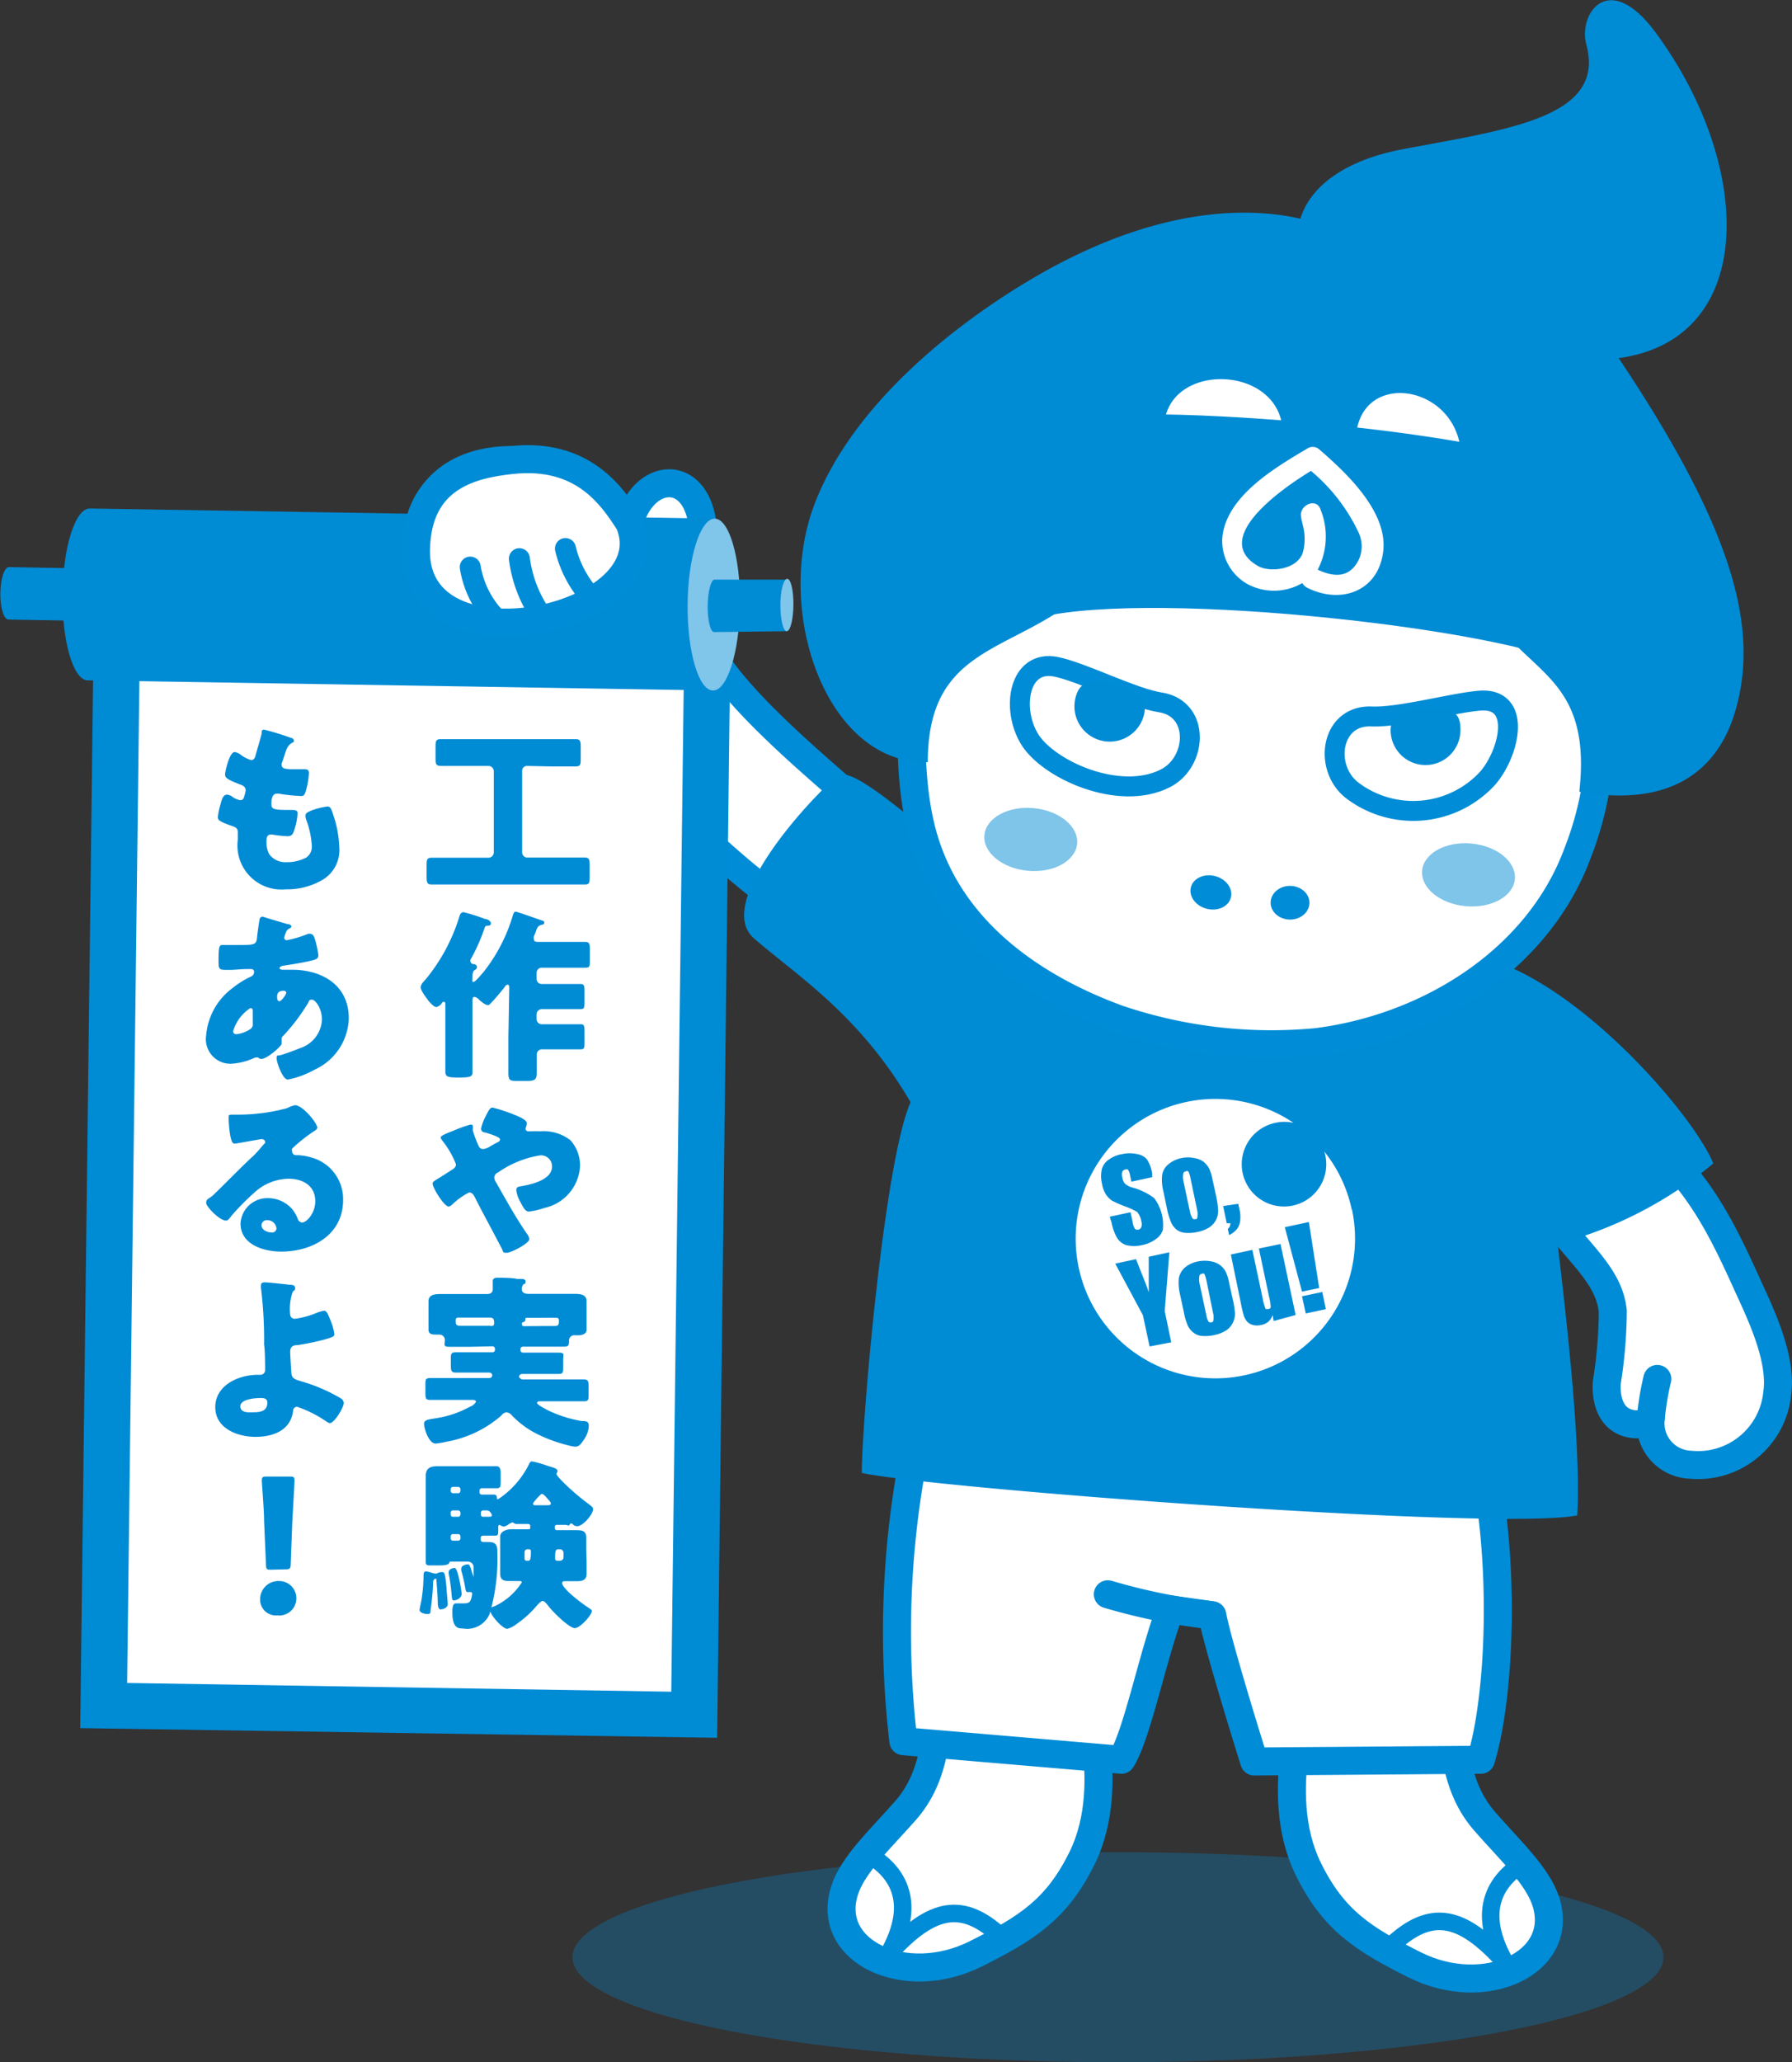
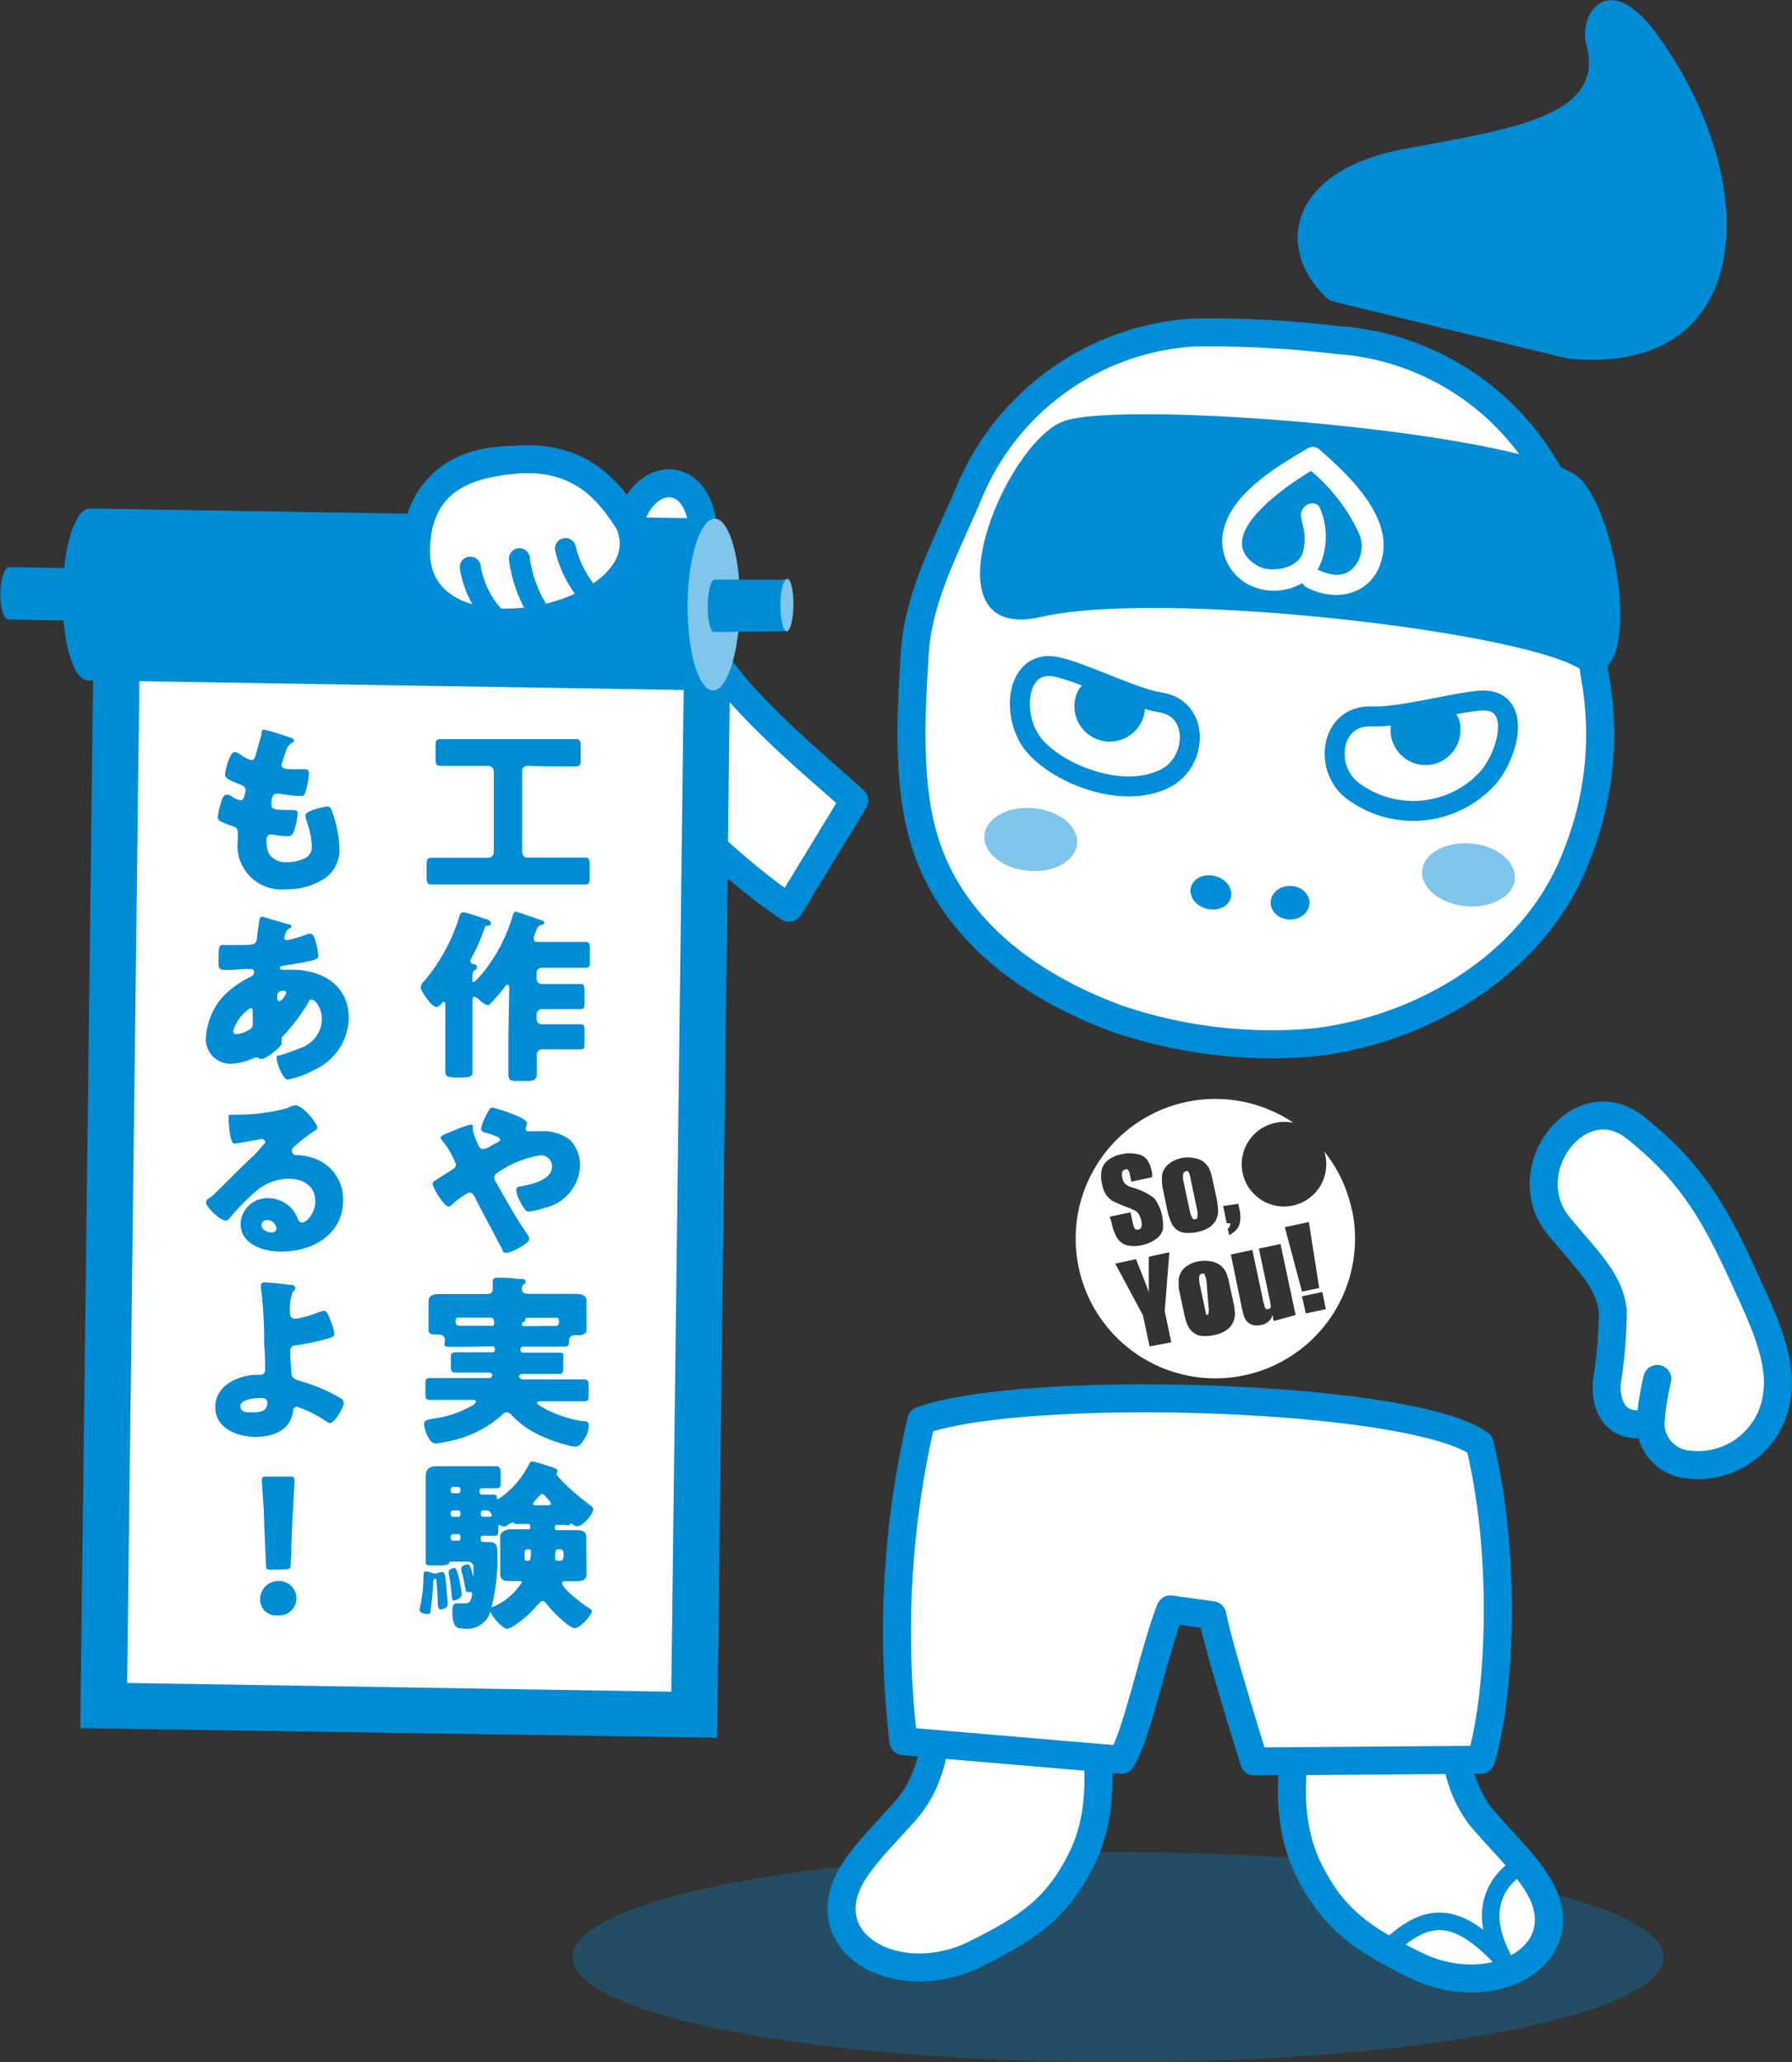
<svg xmlns="http://www.w3.org/2000/svg" viewBox="0 0 104.3 120">
  <rect x="0" y="0" width="104.3" height="120" fill="#333333" stroke="none" />
  <defs>
    <style>.cls-1,.cls-10,.cls-3{fill:#008bd5;}.cls-1{opacity:0.3;}.cls-12,.cls-2,.cls-4,.cls-7,.cls-8{fill:#fff;}.cls-11,.cls-12,.cls-2,.cls-6,.cls-7,.cls-8{stroke:#008cd6;}.cls-11,.cls-12,.cls-2,.cls-6{stroke-linecap:round;stroke-linejoin:round;}.cls-11,.cls-2,.cls-7{stroke-width:1.63px;}.cls-5{fill:#80c5ea;}.cls-11,.cls-6{fill:none;}.cls-6{stroke-width:1.22px;}.cls-7,.cls-8{stroke-miterlimit:10;}.cls-8{stroke-width:1.16px;}.cls-9{fill:#008cd6;}.cls-10{opacity:0.5;}.cls-12{stroke-width:1.02px;}</style>
  </defs>
  <title>jpc-character1</title>
  <g id="レイヤー_2" data-name="レイヤー 2">
    <g id="Photo">
      <ellipse class="cls-1" cx="65.07" cy="113.89" rx="31.75" ry="6.11" />
      <path class="cls-2" d="M49.72,46.58c-1.61-1.51-7.13-5.92-8.62-9.06-.61-1.3-.26-4.88-.2-5.53.41-4.75-3.32-4.95-4.27-1.56a8.32,8.32,0,0,0-6.86-3.66c-2.37,0-5.37,1-5.56,5.22-.13,3.05,2.44,5,4.58,5.73a12.75,12.75,0,0,1,4.78,3.46c3,3.35,8.35,9,12.35,11.64Z" transform="translate(0)" />
      <polygon class="cls-3" points="4.67 100.56 5.47 35.26 42.53 35.81 41.74 101.12 4.67 100.56" />
      <polygon class="cls-4" points="8.13 38.19 39.81 38.69 39.07 98.44 7.4 97.93 8.13 38.19" />
      <path class="cls-3" d="M5.82,36.15c-.26,0-.47-.69-.47-1.54s.24-1.52.5-1.52.48.69.47,1.53S6.09,36.15,5.82,36.15Z" transform="translate(0)" />
      <path class="cls-3" d="M5.83,36.15l0-3.06L.52,33h0c-.27,0-.49.68-.5,1.52s.2,1.53.47,1.53h0Z" transform="translate(0)" />
      <path class="cls-3" d="M41.53,40.18l.1-10L5.28,29.59H5.22c-.84,0-1.55,2.23-1.58,5s.63,5,1.47,5h.06Z" transform="translate(0)" />
      <path class="cls-5" d="M41.5,40.18c-.84,0-1.5-2.26-1.48-5s.74-5,1.58-5,1.5,2.27,1.47,5S42.34,40.19,41.5,40.18Z" transform="translate(0)" />
      <path class="cls-3" d="M45.79,36.73l0-3-4.2,0h0c-.21,0-.39.68-.4,1.52s.16,1.53.37,1.53h0Z" transform="translate(0)" />
      <path class="cls-5" d="M45.79,36.73c-.21,0-.37-.69-.37-1.53s.19-1.52.4-1.52.37.69.36,1.53S46,36.73,45.79,36.73Z" transform="translate(0)" />
      <path class="cls-2" d="M36.63,30.43c-1-1.56-2.7-4.11-6.86-3.66-2.36.25-5.48,1-5.56,5.22-.13,7.33,14.79,4.07,12.42-1.56" transform="translate(0)" />
      <path class="cls-6" d="M27.37,33a5.6,5.6,0,0,0,1.32,2.8" transform="translate(0)" />
      <path class="cls-6" d="M30.23,32.51a7.45,7.45,0,0,0,1.07,3" transform="translate(0)" />
      <path class="cls-6" d="M32.91,31.92a6.43,6.43,0,0,0,1.38,2.7" transform="translate(0)" />
      <path class="cls-2" d="M90.75,71.37c1.64,2,2.93,3.13,3.12,4.93a27.33,27.33,0,0,1-.35,4.15c-.08,1.3.43,2.4,1.74,2.43.57,0,.54-.23.82-.34a2.41,2.41,0,0,0,2.3,2.69,4.63,4.63,0,0,0,5.06-4.15c.31-2.13-1.1-4.9-1.83-6.52-1.7-3.76-3.11-6.35-6.5-9C91.9,63.11,88.07,68.15,90.75,71.37Z" transform="translate(0)" />
      <path class="cls-2" d="M96.08,82.54a16.85,16.85,0,0,1,.38-2.3" transform="translate(0)" />
      <path class="cls-2" d="M54.78,96.57c-.27,3,.07,6.34-2.07,8.78-1.46,1.66-3.09,3.16-3.56,4.68-1.12,3.57,3.56,5.7,7.63,3.67,3-1.5,4.74-2.6,6.21-5.6,2.18-4.45-.09-10.32-.1-11.19Z" transform="translate(0)" />
      <path class="cls-2" d="M84.35,97.21c.27,3-.07,6.34,2.07,8.78,1.45,1.66,3.08,3.16,3.56,4.68,1.12,3.57-3.56,5.7-7.63,3.67-3-1.5-4.74-2.6-6.21-5.6-2.18-4.45.08-10.32.1-11.19Z" transform="translate(0)" />
      <path class="cls-2" d="M53.62,82.66c6-2.17,28.47-1.53,32.5,1.36,1.63,6.71,1.15,14.92.07,18.38L73,102.5s-2.1-6.68-2.44-8.51l-2.44-.34c-1,2.58-1.94,7.33-2.85,8.75l-12.69-1.08A54.27,54.27,0,0,1,53.62,82.66Z" transform="translate(0)" />
-       <path class="cls-3" d="M99.72,67.7C98.6,65,92.8,58.24,87.54,56.13c-3.36,0-22.59-.3-26.56-2.44s-11-9.47-12.21-8.55-7.33,7.33-4.89,9.46S50,59,53,64.14c-1.52,3.36-2.84,18.52-2.84,21.57,4.27.92,37.06,3.39,41.64,2.47.21-3.54-.43-9.84-1.14-15.8A23.46,23.46,0,0,0,99.72,67.7Z" transform="translate(0)" />
      <path class="cls-7" d="M92.82,39.3a18.89,18.89,0,0,1-1,10.34c-2.29,6.22-8.67,10.18-15.19,11a27.85,27.85,0,0,1-11.57-1.35c-5.46-2-10.17-5.59-11.49-11.25-.74-3.14-.53-6.84-.33-10,.21-3.39,1.87-6.28,3.2-9.47a15.18,15.18,0,0,1,13-9.22,62.58,62.58,0,0,1,8.43.44,15.23,15.23,0,0,1,12.76,8.78C92.3,32.12,92.27,35.53,92.82,39.3Z" transform="translate(0)" />
      <path id="_パス_" data-name="&lt;パス&gt;" class="cls-8" d="M61.46,38.8c1.54.31,4.46,1.82,6.07,2.07,2.33.36,2.17,3.49.28,4.43C65.13,46.65,61,44.78,59.92,43S59.3,38.37,61.46,38.8Z" transform="translate(0)" />
      <g id="_グループ_" data-name="&lt;グループ&gt;">
        <path class="cls-3" d="M66.59,41.57a2,2,0,1,1-4-.94c.26-1.09,1-1.07,2.11-.81S66.85,40.47,66.59,41.57Z" transform="translate(0)" />
      </g>
      <path id="_パス_2" data-name="&lt;パス&gt;" class="cls-8" d="M86.14,40.77c-1.56.12-4.71,1-6.34.92-2.36-.07-2.78,3-1.1,4.3a5.88,5.88,0,0,0,7.89-.71C87.88,43.78,88.59,40.59,86.14,40.77Z" transform="translate(0)" />
      <g id="_グループ_2" data-name="&lt;グループ&gt;">
        <path class="cls-3" d="M80.94,42.58A2,2,0,0,0,85,42.39c0-1.12-.81-1.24-1.93-1.19S80.88,41.46,80.94,42.58Z" transform="translate(0)" />
      </g>
      <ellipse id="_パス_3" data-name="&lt;パス&gt;" class="cls-9" cx="70.49" cy="52.18" rx="0.98" ry="1.2" transform="matrix(0.25, -0.97, 0.97, 0.25, 2.24, 107.26)" />
      <ellipse id="_パス_4" data-name="&lt;パス&gt;" class="cls-9" cx="75.09" cy="52.54" rx="0.98" ry="1.13" transform="translate(21.67 127) rotate(-89.33)" />
      <path id="_パス_5" data-name="&lt;パス&gt;" class="cls-3" d="M61.88,24.52c3.44-1.31,27.82.66,30.21,3.45s3.61,13-.33,10.84-24.24-4.5-31.17-2.91S58.43,25.84,61.88,24.52Z" transform="translate(0)" />
-       <path id="_パス_6" data-name="&lt;パス&gt;" class="cls-3" d="M94.32,21c-2.42-3.63-7-7.58-11.43-6.59a13.78,13.78,0,0,0-2.26.71c-.15.07-.62.38-.9.5,0-.32-1.15-1.7-1.19-1.73-.75-.69-7.68-4.14-18.71,2.47-4,2.39-10.12,7-12.41,12.94C45,35.6,48.12,44.51,54,44.35,54,34,65.32,40.53,67.79,24.44c.57-3.37,6.56-3.12,6.86.51.18,2.3,3.95,2.19,4.32.06.64-3.61,6.27-2.42,6.06,1.85-.7,13.75,8,9.36,6.89,19.21,5.67,1,8.2-1.55,9.11-4.8C102.39,36.47,100.82,30.76,94.32,21Z" transform="translate(0)" />
      <path id="_パス_7" data-name="&lt;パス&gt;" class="cls-4" d="M75.75,30.18c-.07-.2.11.47.13.62a2.93,2.93,0,0,1-.07,1.41c-.4,1-2,1.09-2.6.72-3-1.74,2.17-5,3.4-5.71L76,27.16A10.48,10.48,0,0,1,79.08,31a1.89,1.89,0,0,1,0,1.58c-.57,1.14-1.57,1-2.58.47-.69-.37-1.12.78-.42,1.15,2,1,4.17.18,4.43-2.14s-2.2-4.59-3.76-5.94a.58.58,0,0,0-.61-.05c-1.85,1.1-4.8,2.79-5,5.25A2.88,2.88,0,0,0,72.63,34a3.28,3.28,0,0,0,4.05-.82,4.19,4.19,0,0,0,.18-3.53c-.24-.75-1.35-.22-1.11.52Z" transform="translate(0)" />
      <ellipse id="_パス_8" data-name="&lt;パス&gt;" class="cls-10" cx="60" cy="48.85" rx="1.83" ry="2.71" transform="translate(5.8 104.07) rotate(-84.69)" />
      <ellipse id="_パス_9" data-name="&lt;パス&gt;" class="cls-10" cx="85.47" cy="50.9" rx="1.83" ry="2.71" transform="translate(26.88 131.3) rotate(-84.69)" />
      <path class="cls-3" d="M77.61,17.55a.78.78,0,0,1-.38-.2c-3.09-2.92-2.18-7.42,4.43-8.67C87.73,7.53,93.49,6.85,92.33,2.6,91.84.8,93.65-1.87,96.44,2c6.22,8.52,5.83,19.84-5,18.88l-.13,0Z" transform="translate(0)" />
-       <path class="cls-11" d="M64.48,92.77a35.07,35.07,0,0,0,6,1.22" transform="translate(0)" />
-       <path class="cls-12" d="M50.52,107.9c1.53.86,3,2.64,1.17,5.85,2.6-2.9,4.38-3.06,6.51-1.12" transform="translate(0)" />
      <path class="cls-12" d="M88.78,108.35c-1.52.87-3,2.65-1.17,5.86-2.59-2.9-4.37-3.06-6.51-1.12" transform="translate(0)" />
      <path class="cls-3" d="M30.69,44.57a.28.28,0,0,0-.3.3V49.6a.3.3,0,0,0,.3.3h1.89l1.44,0c.28,0,.3.12.3.47V51c0,.35,0,.47-.29.47l-1.45,0h-6l-1.45,0c-.28,0-.3-.13-.3-.47v-.61c0-.35,0-.48.31-.48l1.44,0h1.86a.31.31,0,0,0,.3-.3V44.87a.31.31,0,0,0-.3-.3H27c-.43,0-.88,0-1.33,0-.29,0-.32-.11-.32-.46V43.5c0-.36,0-.49.32-.49s.9,0,1.33,0h5.14c.44,0,.89,0,1.34,0,.29,0,.32.11.32.45v.65c0,.38,0,.49-.32.49-.45,0-.9,0-1.34,0Z" transform="translate(0)" />
      <path class="cls-3" d="M29.64,57.51c0-.11,0-.21-.1-.21s-.16.12-.2.18c-.18.23-.51.62-.71.83s-.16.17-.27.17-.39-.22-.5-.33a.42.42,0,0,0-.24-.14c-.12,0-.12.1-.12.27v2.66c0,.47,0,1,0,1.43,0,.27-.09.33-.79.33h-.08c-.6,0-.71-.07-.71-.34,0-.48,0-1,0-1.42V58.51c0-.14,0-.21-.07-.21s-.1,0-.14.08-.22.22-.33.22-.39-.28-.49-.43-.4-.51-.4-.71.16-.33.3-.49a10.64,10.64,0,0,0,1.92-3.55c.06-.21.11-.34.28-.34a12.16,12.16,0,0,1,1.23.39c.11,0,.35.11.35.25s-.09.14-.2.15-.12,0-.18.17a10.52,10.52,0,0,1-.81,1.81.13.13,0,0,0,0,.08.18.18,0,0,0,.17.17c.1,0,.21.06.21.17s-.05.13-.15.19-.12.31-.12.52,0,.15.09.15.5-.5.58-.59a9.74,9.74,0,0,0,1.7-3.31c.05-.14.09-.18.16-.18s1.22.41,1.46.49.19.08.19.17-.09.09-.13.1c-.22.06-.26.13-.34.36a3.09,3.09,0,0,1-.13.32.35.35,0,0,0,0,.14c0,.18.13.18.31.18H32.8c.41,0,.83,0,1.25,0,.25,0,.28.11.28.42v.7c0,.28,0,.38-.26.38l-1.27,0H31.53a.3.3,0,0,0-.3.3v.35a.3.3,0,0,0,.3.3h1.16l1.11,0c.2,0,.22.11.22.44v.57c0,.33,0,.45-.22.45s-.73,0-1.11,0H31.53a.31.31,0,0,0-.3.3v.29a.3.3,0,0,0,.3.29h1.13l1.14,0c.2,0,.22.1.22.43v.6c0,.33,0,.43-.22.43l-1.14,0H31.55a.3.3,0,0,0-.31.29c0,.37,0,.74,0,1.11s-.14.44-.57.44h-.51c-.45,0-.57,0-.57-.46,0-.68,0-1.38,0-2.06Z" transform="translate(0)" />
      <path class="cls-3" d="M33.2,66.35a2.19,2.19,0,0,1,.56,1.5,2.63,2.63,0,0,1-2.08,2.44,4.05,4.05,0,0,1-.9.21c-.19,0-.3-.18-.51-.59a1.72,1.72,0,0,1-.22-.66c0-.15.09-.19.2-.21.68-.11,1.88-.38,1.88-1.16a.64.64,0,0,0-.69-.65,5.87,5.87,0,0,0-2.46,1,.32.32,0,0,0-.21.28.48.48,0,0,0,.09.27c.57,1,1.15,2.06,1.8,3a.72.72,0,0,1,.15.32c0,.25-1.06.8-1.32.8s-.18-.06-.3-.28-.42-.8-.63-1.19c-.31-.59-.63-1.17-.92-1.76-.08-.14-.15-.28-.34-.28a4.08,4.08,0,0,0-1,.72.35.35,0,0,1-.19.1c-.25,0-.93-1.08-.93-1.34,0-.1.06-.13.45-.37l.66-.42c.13-.08.25-.17.25-.33a5.18,5.18,0,0,0-.75-1.32c-.08-.11-.14-.17-.14-.25s.3-.22.73-.38a7.5,7.5,0,0,1,1-.36c.07,0,.14,0,.14.1a.94.94,0,0,1,0,.16.29.29,0,0,0,0,.09,7.11,7.11,0,0,0,.35.92.27.27,0,0,0,.27.15,1,1,0,0,0,.43-.18l.29-.16c.17-.08.24-.11.24-.22s-.32-.24-.86-.4c-.1,0-.24-.07-.24-.22a2.57,2.57,0,0,1,.24-.67c.21-.42.28-.56.43-.56a9.4,9.4,0,0,1,1.3.43c.3.12.69.3.69.47s-.07.26-.07.34a.15.15,0,0,0,.16.14l.14,0a5.28,5.28,0,0,1,.55,0A2.54,2.54,0,0,1,33.2,66.35Z" transform="translate(0)" />
      <path class="cls-3" d="M27.31,78.37c-.38,0-.76,0-1.15,0s-.27-.14-.27-.37v0a.31.31,0,0,0-.3-.34h-.11c-.31,0-.54,0-.54-.29s0-.42,0-.64V76.5c0-.32,0-.67,0-.78,0-.41.42-.42.72-.42l1.23,0h1.45c.19,0,.34-.07.34-.28s0-.45,0-.52.12-.15.23-.15c.29,0,.89,0,1.19.07h.14c.2,0,.35,0,.35.16s-.06.1-.12.15a.41.41,0,0,0-.1.29c0,.22.21.27.39.27h1.42l1.22,0c.3,0,.74,0,.74.42,0,.07,0,.45,0,.78v.29c0,.23,0,.49,0,.63s-.16.29-.48.29h-.2a.3.3,0,0,0-.34.29v0c0,.26,0,.37-.29.37s-.76,0-1.14,0H30.43a.15.15,0,0,0-.14.14v.07a.15.15,0,0,0,.14.14h.92c.38,0,.76,0,1.15,0s.28.11.28.41v.42c0,.31,0,.41-.28.41l-1.15,0h-.93c-.18,0-.21.12-.21.17s.13.15.21.15h2.31l1.25,0c.26,0,.28.11.28.45v.43c0,.28,0,.39-.28.39l-1.25,0H31.5c-.14,0-.24,0-.24.1s.47.34.6.41a7.27,7.27,0,0,0,2,.64c.22,0,.41,0,.41.28a1.5,1.5,0,0,1-.27.78c-.2.29-.29.43-.52.43a1.8,1.8,0,0,1-.38-.07,8.62,8.62,0,0,1-2-.75,5.38,5.38,0,0,1-1.31-1,.47.47,0,0,0-.31-.18.45.45,0,0,0-.3.19A6.6,6.6,0,0,1,26,83.89a4.9,4.9,0,0,1-.65.11c-.4,0-.67-.9-.67-1.14s.23-.25.6-.32a5.92,5.92,0,0,0,2.1-.7c.08,0,.32-.2.32-.28s-.09-.1-.23-.1H26.28l-1.26,0c-.24,0-.26-.1-.26-.42v-.42c0-.34,0-.43.27-.43l1.25,0h2.17c.15,0,.2-.09.2-.17s-.08-.15-.17-.15h-.81l-1.14,0c-.27,0-.29-.12-.29-.44V79.1c0-.3,0-.41.29-.41s.76,0,1.14,0h1a.15.15,0,0,0,.14-.14v-.07a.15.15,0,0,0-.14-.14Zm1.24-1.21c.11,0,.21,0,.21-.16s0-.33-.25-.33H26.73c-.12,0-.21,0-.21.17s0,.31.26.31h1.77Zm3.11,0h.64c.22,0,.23-.11.23-.3s-.09-.18-.22-.18H30.72c-.09,0-.14,0-.14.06v.06c0,.07-.06.11-.13.14s-.07,0-.07.1,0,.13.18.13Z" transform="translate(0)" />
      <path class="cls-3" d="M24.42,93.68c0-.06.07-.37.09-.46a9,9,0,0,0,.14-1.46c0-.15,0-.32.13-.32s.4.1.48.12l.08,0a.16.16,0,0,0,.09,0,.57.57,0,0,1,.29-.08c.16,0,.19.08.27.93,0,.15.07.79.07.92,0,.28-.36.32-.43.32s-.15-.11-.15-.39-.06-1.11-.08-1.3,0-.09-.06-.09-.13.08-.13.18a14.64,14.64,0,0,1-.15,1.65c0,.12,0,.22-.17.22S24.42,93.85,24.42,93.68Zm9.72-2.84c0,.25,0,.49,0,.74,0,.41-.31.43-.63.43h-.62c-.07,0-.17,0-.17.11,0,.33,1.23,1.25,1.53,1.43.09.07.2.12.2.19,0,.23-.68,1-1,1s-1.34-1-1.58-1.35c-.08-.09-.18-.23-.29-.23s-.31.24-.43.38a5.77,5.77,0,0,1-1.07.95,1.54,1.54,0,0,1-.55.29c-.3,0-1-.83-1-1.06s.15-.2.29-.27a3.77,3.77,0,0,0,1.55-1.37c0-.07-.08-.08-.13-.08h-.51c-.32,0-.62,0-.62-.43,0-.25,0-.49,0-.74v-.68c0-.24,0-.49,0-.74s.3-.42.62-.42l.91,0h.11c.08,0,.11,0,.11-.11v-.09c0-.1-.09-.11-.16-.11h-.57a.31.31,0,0,1-.26-.08.11.11,0,0,0-.09,0s-.11.06-.16.08a.57.57,0,0,1-.31.15.67.67,0,0,1-.23-.1h0c-.08,0-.08.1-.08.15V89c0,.3,0,.36-.2.36l-.51,0h-.19a.12.12,0,0,0-.12.13v.09c0,.15.11.15.23.15h.23c.51,0,.51.28.51.7a11.18,11.18,0,0,1-.46,3.5,1.42,1.42,0,0,1-1.55.83c-.25,0-.61,0-.61-.93,0-.23,0-.53.21-.53l.38,0c.22,0,.38,0,.46-.16a1.24,1.24,0,0,0,.1-.39s0-.11-.08-.11l-.11,0a.32.32,0,0,1-.09,0c-.09,0-.1-.14-.12-.24a8.85,8.85,0,0,0-.23-1,.37.37,0,0,1,0-.14c0-.16.27-.23.36-.23s.11,0,.22.31c0,.07.1.32.13.43s0,.06,0,.06,0-.11,0-.16c0-.2,0-.39,0-.51s-.12-.29-.33-.29h-1c-.06,0-.08.05-.1.1s-.16.12-.52.12h-.56c-.18,0-.27,0-.27-.23,0-.41,0-.84,0-1.26v-2.9c0-.3,0-.57,0-.8,0-.47.26-.58.68-.58l.85,0h2c.24,0,.46,0,.6,0s.23.12.23.39v.47c0,.3,0,.42-.23.42s-.35,0-.6,0h-.28a.13.13,0,0,0-.12.14v.09a.13.13,0,0,0,.12.14h.19l.51,0c.17,0,.18.09.19.17s0,.1.07.1a5.2,5.2,0,0,0,1.78-2c.07-.15.1-.2.21-.2a7.26,7.26,0,0,1,.94.27c.29.09.53.14.53.3a.19.19,0,0,1-.05.11.08.08,0,0,0,0,.07c0,.07.25.32.3.38a13.7,13.7,0,0,0,1.59,1.37c.08.07.23.16.23.27,0,.31-.59,1-.93,1a.39.39,0,0,1-.23-.09.15.15,0,0,0-.11-.07s-.07,0-.1.08-.17,0-.22,0h-.48c-.08,0-.16,0-.16.12v.07a.12.12,0,0,0,.12.12h.18l.9,0c.32,0,.63,0,.63.42,0,.25,0,.5,0,.74ZM26.75,92a6.69,6.69,0,0,1,.12.74c0,.28-.35.39-.45.39s-.11-.05-.14-.4a10.78,10.78,0,0,0-.16-1.14.51.51,0,0,1,0-.13c0-.16.26-.22.33-.22S26.6,91.3,26.75,92Zm-.09-5.11a.14.14,0,0,0,.14-.14v-.09a.14.14,0,0,0-.14-.14h-.29a.14.14,0,0,0-.14.14v.09a.14.14,0,0,0,.14.14Zm-.29,1a.13.13,0,0,0-.14.14v.1a.13.13,0,0,0,.14.13h.29a.13.13,0,0,0,.14-.13v-.1a.14.14,0,0,0-.14-.14Zm0,1.38a.13.13,0,0,0-.14.13v.11a.13.13,0,0,0,.14.14h.29a.13.13,0,0,0,.14-.14v-.11a.13.13,0,0,0-.14-.13Zm1.74-1.38a.13.13,0,0,0-.12.14v.1a.12.12,0,0,0,.12.13h.19c.26,0,.33,0,.33-.08a.35.35,0,0,0-.09-.18.27.27,0,0,0-.24-.11Zm2.59,2.26a.17.17,0,0,0-.17.17v.37a.12.12,0,0,0,.12.13h.1c.13,0,.15-.18.15-.52,0-.09,0-.14-.12-.15Zm1.15-2.56c.06,0,.21,0,.21-.09s-.07-.15-.19-.29-.25-.28-.33-.28-.52.51-.52.57.06.09.12.09Zm.73,3.23a.21.21,0,0,0,.22-.21v-.26a.22.22,0,0,0-.22-.2H32.5c-.16,0-.19.1-.19.49,0,.13,0,.17.15.18Z" transform="translate(0)" />
      <path class="cls-3" d="M16.94,42.94c.09,0,.17.1.17.17s-.05.08-.1.11-.25.11-.38.51l-.19.58a.37.37,0,0,0-.05.18c0,.21.15.25.49.27l.77,0c.2,0,.33,0,.33.24a4.6,4.6,0,0,1-.16.95c-.07.28-.13.37-.29.37a10,10,0,0,1-1.32-.14h-.08c-.25,0-.29.21-.33.41l0,.08a1.11,1.11,0,0,0,0,.17c0,.28.29.29,1.06.29.29,0,.46,0,.46.19a3.69,3.69,0,0,1-.2,1c-.07.22-.14.34-.4.34a7.13,7.13,0,0,1-.89-.1h-.07c-.22,0-.25.22-.25.34V49a1.54,1.54,0,0,0,.15.69,1.15,1.15,0,0,0,1,.48,2.42,2.42,0,0,0,1.15-.26.76.76,0,0,0,.34-.69,5.23,5.23,0,0,0-.32-1.5.79.79,0,0,1-.05-.25c0-.14.07-.19.38-.32a4.17,4.17,0,0,1,.9-.22c.19,0,.24.19.35.53a6.49,6.49,0,0,1,.34,1.9,2,2,0,0,1-.95,1.82,4.06,4.06,0,0,1-2.17.57,2.56,2.56,0,0,1-2.79-2.87c0-.13,0-.45,0-.47,0-.23-.17-.29-.32-.34-.7-.25-.84-.33-.84-.52a3.79,3.79,0,0,1,.15-.73c.07-.28.15-.58.38-.58a.59.59,0,0,1,.31.12,1,1,0,0,0,.46.2c.09,0,.19,0,.25-.27A2.93,2.93,0,0,0,14.3,46c0-.19-.13-.28-.29-.34-.87-.32-.91-.44-.91-.6s.25-1.3.56-1.3a.81.81,0,0,1,.39.19,2.06,2.06,0,0,0,.56.28c.17,0,.23-.13.27-.29s.24-.83.35-1.25c0-.17,0-.23.15-.23A14.24,14.24,0,0,1,16.94,42.94Z" transform="translate(0)" />
      <path class="cls-3" d="M16.72,53.77c.13,0,.24.07.24.14s-.08.1-.12.12a.41.41,0,0,0-.21.26,1.31,1.31,0,0,0-.09.28.15.15,0,0,0,.15.14,6.4,6.4,0,0,0,1.24-.37.33.33,0,0,1,.14,0c.12,0,.2.13.24.25a5.65,5.65,0,0,1,.22,1c0,.21-.19.26-.42.31-.51.12-1.06.21-1.59.29-.08,0-.25.06-.25.14s.11.1.18.1H17c1.75,0,3.3.9,3.3,2.82a3.39,3.39,0,0,1-2,3,5.25,5.25,0,0,1-1.55.57c-.3,0-.65-1-.65-1.24s.11-.14.22-.18c.27-.07.88-.3,1.15-.41a1.84,1.84,0,0,0,1.27-1.65c0-.67-.39-1.17-.58-1.17s-.16.07-.22.18a11.51,11.51,0,0,1-1.46,1.93.23.23,0,0,0-.09.18c0,.07,0,.19,0,.29s-.82.87-1.19.87a.25.25,0,0,1-.17-.08.18.18,0,0,0-.12,0l-.07,0a3.68,3.68,0,0,1-1.41.36A1.43,1.43,0,0,1,12,60.24a3.82,3.82,0,0,1,1.54-2.75,5.26,5.26,0,0,1,1.08-.67.29.29,0,0,0,.17-.26c0-.12-.07-.17-.19-.17l-.27,0c-.32,0-.64.05-1,.05-.58,0-.61,0-.61-.53,0-.87.05-.92.24-.92s.48,0,.78,0c1.07,0,1.17,0,1.22-.42,0-.11.14-1.06.15-1.09a.18.18,0,0,1,.19-.14C15.45,53.4,16.52,53.71,16.72,53.77ZM13.57,60c0,.13.08.18.2.18a1.8,1.8,0,0,0,.83-.32.32.32,0,0,0,.11-.3c0-.13,0-.27,0-.4s0-.2,0-.3,0-.2-.14-.2A2.43,2.43,0,0,0,13.57,60Zm2.56-2c0,.08,0,.26.13.26s.4-.4.4-.49-.09-.12-.16-.12C16.13,57.66,16.13,57.9,16.13,58Z" transform="translate(0)" />
      <path class="cls-3" d="M18.47,65.62c0,.06-.06.11-.11.15A9,9,0,0,0,17,66.84.31.31,0,0,0,17,67a.23.23,0,0,0,.24.22h.12a3.28,3.28,0,0,1,.75.13,2.51,2.51,0,0,1,1.86,2.48c0,2-1.76,3-3.61,3-1,0-2.36-.4-2.36-1.63a1.56,1.56,0,0,1,1.6-1.48,1.86,1.86,0,0,1,1.44.68,2,2,0,0,1,.29.53.3.3,0,0,0,.25.21c.26,0,.77-.54.77-1.24,0-.91-.73-1.31-1.56-1.31a3,3,0,0,0-2,.82,13.9,13.9,0,0,0-1.32,1.34c-.14.19-.23.27-.27.27C12.85,71.1,12,70.22,12,70s.11-.22.33-.39,2-2,2.41-2.34c.2-.2.36-.39.54-.6s.15-.13.15-.24-.17-.15-.21-.15l-1.47.26h-.13c-.24,0-.31-1.21-.31-1.41v-.11c0-.16,0-.16.34-.16h.25a10.85,10.85,0,0,0,2.82-.38,1.64,1.64,0,0,1,.46-.17C17.66,64.34,18.47,65.38,18.47,65.62ZM15.56,71a.31.31,0,0,0-.34.29c0,.29.36.43.61.43a.25.25,0,0,0,.26-.24A.53.53,0,0,0,15.56,71Z" transform="translate(0)" />
      <path class="cls-3" d="M16.84,74.76c.12,0,.34,0,.34.19s-.08.09-.16.26a3.11,3.11,0,0,0-.14,1.2c0,.19.08.33.29.33a5.07,5.07,0,0,0,1.2-.32,2.34,2.34,0,0,1,.49-.15c.15,0,.23.19.37.55a3,3,0,0,1,.23.82c0,.14-.15.18-.55.3a14.3,14.3,0,0,1-1.58.33c-.26,0-.44.08-.44.39,0,.16.05,1,.07,1.24s.1.34.51.46a9.9,9.9,0,0,1,2.35,1,.36.36,0,0,1,.19.27c0,.27-.55,1.18-.81,1.18-.08,0-.19-.09-.26-.13a6.68,6.68,0,0,0-1.65-.82.23.23,0,0,0-.23.22c-.13,1.16-1.17,1.53-2.19,1.53s-2.34-.47-2.34-1.73S13.86,80,15,80h.15a.27.27,0,0,0,.28-.27c0-.09,0-1.21-.06-1.48a24.34,24.34,0,0,0-.18-3.3,1,1,0,0,1,0-.16c0-.15.12-.17.24-.17S16.57,74.72,16.84,74.76Zm-1.67,6.59c-.31,0-1.18.06-1.18.48s.55.35.77.35c.4,0,.8-.07.8-.56C15.56,81.37,15.35,81.35,15.17,81.35Z" transform="translate(0)" />
      <path class="cls-3" d="M17.25,93A1,1,0,0,1,16.14,94a.92.92,0,0,1-1-.94A1.06,1.06,0,0,1,16.24,92,1,1,0,0,1,17.25,93Zm-1.44-1.66c-.28,0-.32,0-.33-.32l-.11-2.53c0-.66-.13-2.13-.13-2.34s.06-.23.3-.23h1.3c.23,0,.3,0,.3.23s-.09,1.67-.13,2.47L16.92,91c0,.28-.06.32-.34.32Z" transform="translate(0)" />
-       <path class="cls-4" d="M70.22,74.52a1.82,1.82,0,0,0-.12-.39.13.13,0,0,0-.16,0,.13.13,0,0,0-.13.11,1.16,1.16,0,0,0,0,.41l.4,1.87a1.1,1.1,0,0,0,.12.37.16.16,0,0,0,.16.06c.08,0,.12-.05.13-.11a1,1,0,0,0,0-.36Z" transform="translate(0)" />
+       <path class="cls-4" d="M70.22,74.52a1.82,1.82,0,0,0-.12-.39.13.13,0,0,0-.16,0,.13.13,0,0,0-.13.11,1.16,1.16,0,0,0,0,.41l.4,1.87c.08,0,.12-.05.13-.11a1,1,0,0,0,0-.36Z" transform="translate(0)" />
      <path class="cls-4" d="M69.4,70.88a.13.13,0,0,0,.16.06c.07,0,.12,0,.13-.11a1.13,1.13,0,0,0,0-.36l-.4-1.91a1.82,1.82,0,0,0-.12-.39.15.15,0,0,0-.17,0,.15.15,0,0,0-.13.11,1.27,1.27,0,0,0,0,.41l.4,1.87A1.1,1.1,0,0,0,69.4,70.88Z" transform="translate(0)" />
      <path class="cls-4" d="M78.68,70.41A8,8,0,0,0,77.07,67a1.37,1.37,0,0,1,.07.24,2.46,2.46,0,1,1-2.92-1.9,2.41,2.41,0,0,1,1.07,0,8.13,8.13,0,1,0,3.39,5Zm-2.5.7.6,3.84-1,.21-1-3.75Zm-4.11-1.06.1.46a1.83,1.83,0,0,1,0,.6.93.93,0,0,1-.21.45,1.43,1.43,0,0,1-.42.31l-.08-.36a.39.39,0,0,0,.15-.33l-.21,0-.21-1Zm-7.48.75,1.21-.26.13.61a1,1,0,0,0,.13.36.24.24,0,0,0,.37-.11.57.57,0,0,0,0-.32,1.08,1.08,0,0,0-.25-.56,3.78,3.78,0,0,0-.7-.32,7.69,7.69,0,0,1-.75-.33,1.29,1.29,0,0,1-.35-.35,1.65,1.65,0,0,1-.24-.64,1.81,1.81,0,0,1,0-.88,1,1,0,0,1,.39-.52,1.81,1.81,0,0,1,.77-.32,2,2,0,0,1,.9,0,.92.92,0,0,1,.56.31,2.07,2.07,0,0,1,.3.83l0,.2-1.21.26-.08-.38a.8.8,0,0,0-.12-.32.17.17,0,0,0-.17,0,.2.2,0,0,0-.16.13.66.66,0,0,0,0,.31.75.75,0,0,0,.15.37,1.06,1.06,0,0,0,.43.23,3.72,3.72,0,0,1,1.28.62,2.61,2.61,0,0,1,.5,1.85,1.05,1.05,0,0,1-.4.53,2,2,0,0,1-.8.35,2,2,0,0,1-.94,0A1,1,0,0,1,65,72a2.75,2.75,0,0,1-.3-.85Zm2.32,7.55-.39-1.82-1.61-3,1.21-.26c.39,1,.64,1.59.74,1.93,0-.56,0-1.25,0-2.07l1.2-.26-.27,3.42.38,1.82Zm1.26-7.2a4.1,4.1,0,0,1-.24-.78l-.22-1.06a2.65,2.65,0,0,1-.07-.93,1,1,0,0,1,.34-.61,1.68,1.68,0,0,1,.78-.38,1.79,1.79,0,0,1,.76,0,1.21,1.21,0,0,1,.54.22,1.49,1.49,0,0,1,.31.37,2.66,2.66,0,0,1,.2.65l.22,1a5.1,5.1,0,0,1,.11.83,1.19,1.19,0,0,1-.13.54,1.17,1.17,0,0,1-.4.43,2,2,0,0,1-.64.25,2.42,2.42,0,0,1-.73.06,1,1,0,0,1-.51-.18A1.16,1.16,0,0,1,68.17,71.15ZM71.74,77a1.1,1.1,0,0,1-.4.43,2,2,0,0,1-.64.25,2.38,2.38,0,0,1-.72.06.9.9,0,0,1-.51-.19,1.09,1.09,0,0,1-.33-.4,3.28,3.28,0,0,1-.23-.77l-.23-1.06a2.93,2.93,0,0,1-.07-.93,1.1,1.1,0,0,1,.34-.62,1.66,1.66,0,0,1,.79-.37,1.94,1.94,0,0,1,.75,0,1.21,1.21,0,0,1,.54.23,1.18,1.18,0,0,1,.31.37,2.66,2.66,0,0,1,.2.65l.22,1a4.38,4.38,0,0,1,.12.83A1.21,1.21,0,0,1,71.74,77Zm2.39-.13-.06-.35a.88.88,0,0,1-.25.39.9.9,0,0,1-.42.19,1,1,0,0,1-.48,0,.77.77,0,0,1-.34-.2,1.14,1.14,0,0,1-.18-.32,6.88,6.88,0,0,1-.17-.71L71.64,73l1.25-.27.6,2.82a3.15,3.15,0,0,0,.15.56q0,.09.18.06c.09,0,.14-.06.14-.13a3.16,3.16,0,0,0-.1-.6l-.59-2.79,1.26-.26.88,4.13ZM76,76.43l-.22-1,1.18-.25.21,1Z" transform="translate(0)" />
    </g>
  </g>
</svg>